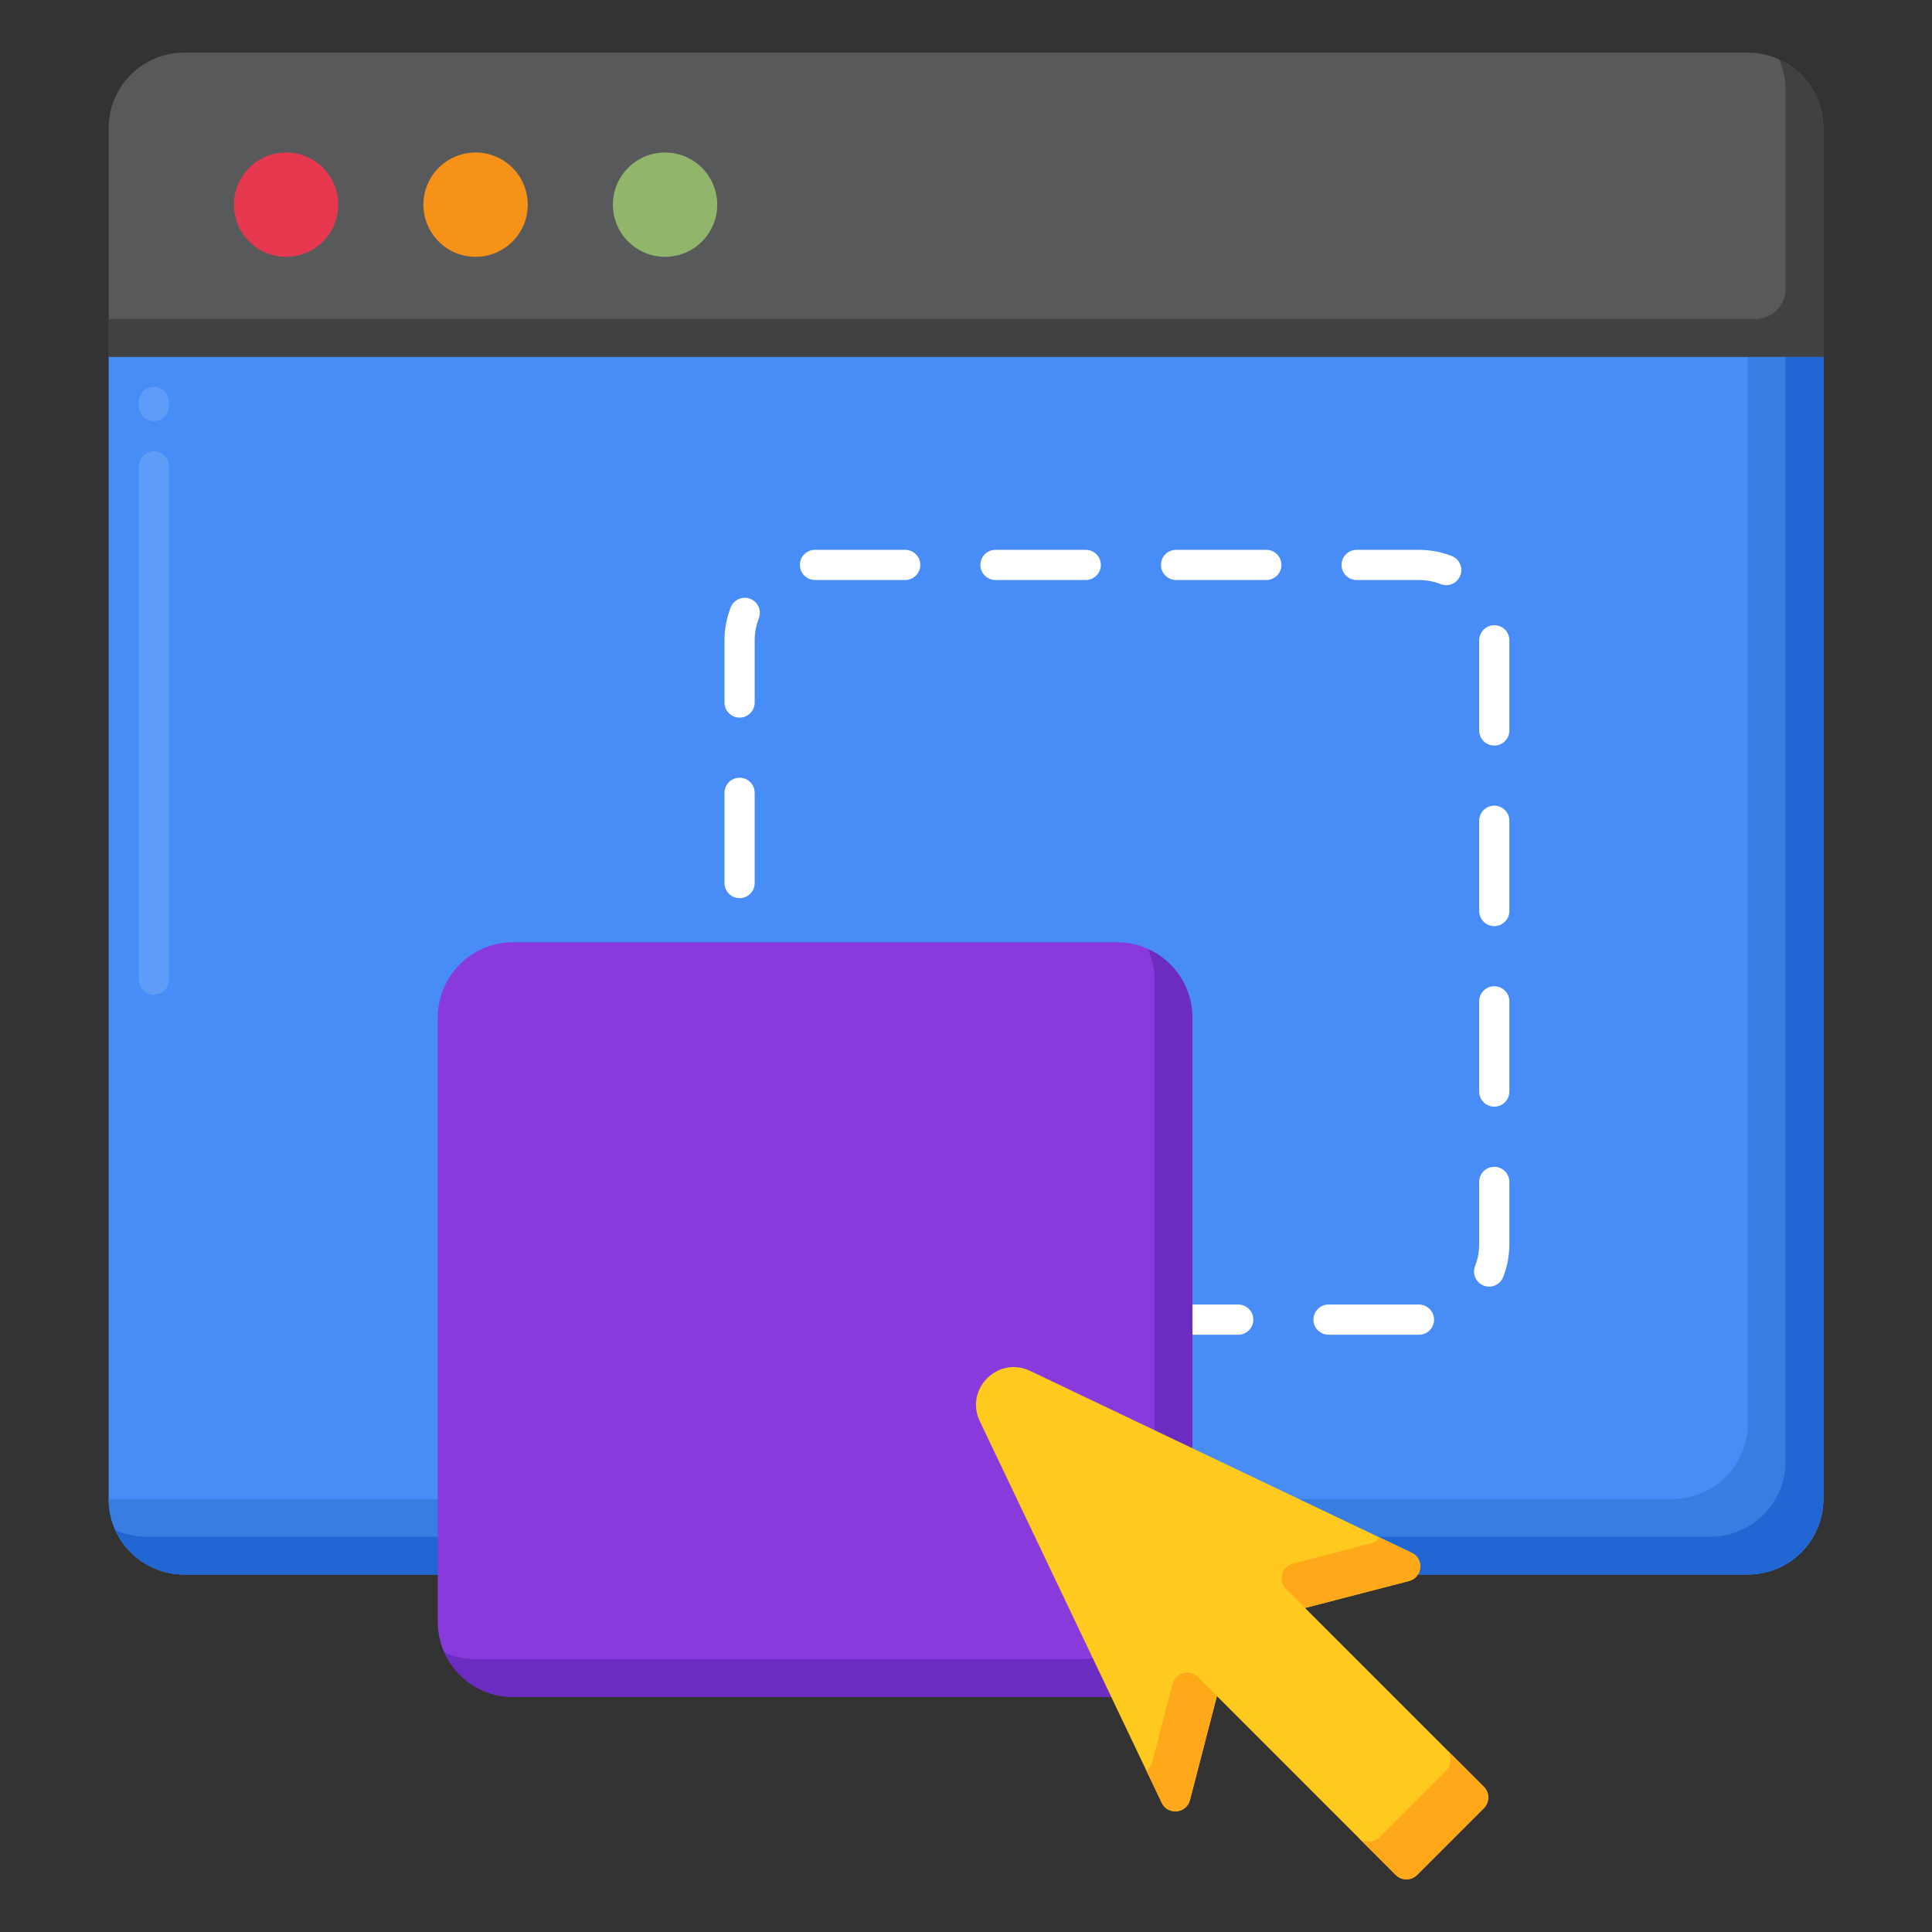
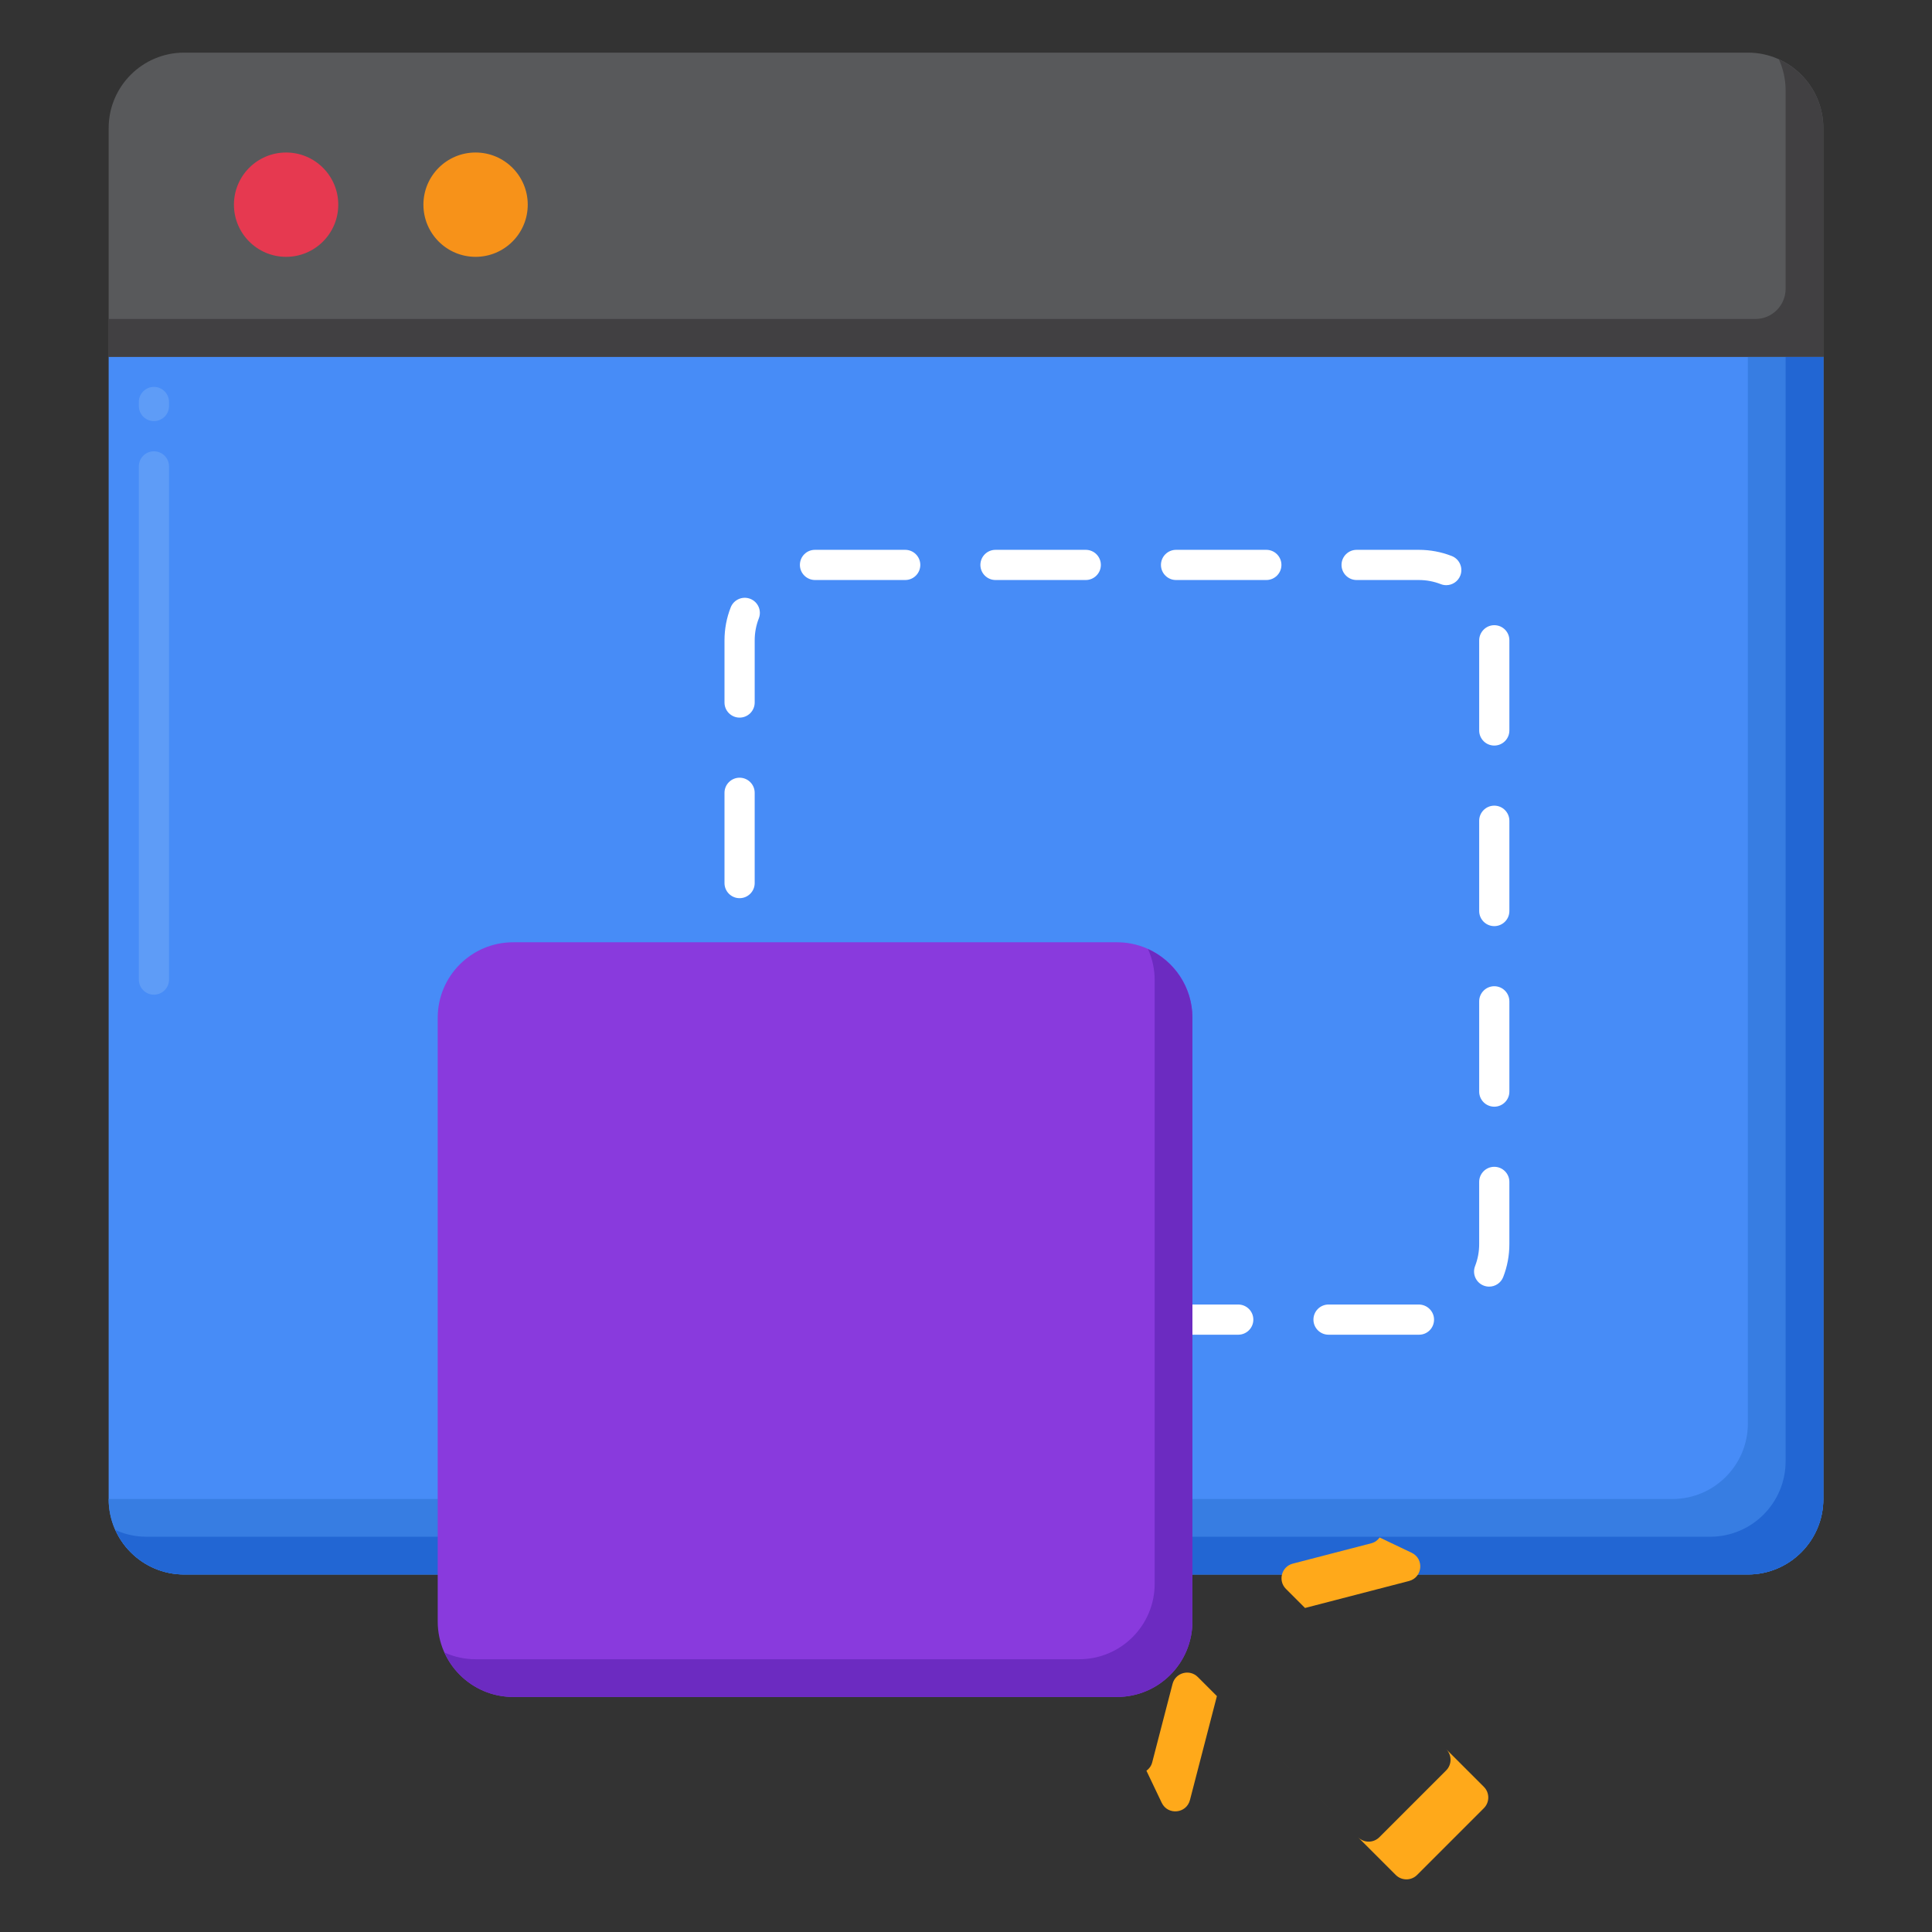
<svg xmlns="http://www.w3.org/2000/svg" id="Layer_1" height="512" viewBox="0 0 256 256" width="512">
  <rect x="0" y="0" width="256" height="256" fill="#333333" stroke="none" />
  <g>
    <g>
      <g>
        <g>
          <g>
            <g>
              <g>
                <g>
                  <path d="m241.602 198.626v-151.361h-227.205v151.361c0 5.523 4.477 10 10 10h207.206c5.522 0 9.999-4.477 9.999-10z" fill="#478cf7" />
                </g>
                <g>
                  <path d="m231.602 47.265v141.361c0 5.523-4.477 10-10 10h-207.205c0 5.523 4.477 10 10 10h207.206c5.523 0 10-4.477 10-10v-151.361z" fill="#377de2" />
                </g>
                <g>
                  <path d="m236.602 47.265v146.361c0 5.523-4.477 10-10 10h-207.205c-1.466 0-2.855-.323-4.11-.891 1.569 3.471 5.053 5.891 9.11 5.891h207.206c5.523 0 10-4.477 10-10v-151.361z" fill="#2266d3" />
                </g>
                <g>
                  <path d="m241.603 16.974v30.292h-227.205v-30.292c0-5.523 4.477-10 10-10h207.206c5.522 0 9.999 4.477 9.999 10z" fill="#58595b" />
                </g>
                <g>
                  <path d="m235.713 7.865c.567 1.255.89 2.643.89 4.109v26.292c0 2.209-1.791 4-4 4h-218.205v5h227.206v-30.292c-.001-4.056-2.42-7.541-5.891-9.109z" fill="#414042" />
                </g>
                <g>
                  <g>
-                     <circle cx="88.125" cy="27.12" fill="#91b56b" r="6.912" />
-                   </g>
+                     </g>
                  <g>
                    <circle cx="63.017" cy="27.12" fill="#f79219" r="6.912" />
                  </g>
                  <g>
                    <circle cx="37.91" cy="27.12" fill="#e63950" r="6.912" />
                  </g>
                </g>
                <g>
                  <path d="m20.397 131.8c-1.104 0-2-.896-2-2v-68c0-1.104.896-2 2-2s2 .896 2 2v68c0 1.105-.896 2-2 2zm0-76c-1.104 0-2-.896-2-2v-.535c0-1.104.896-2 2-2s2 .896 2 2v.535c0 1.105-.896 2-2 2z" fill="#5e9cf7" />
                </g>
              </g>
            </g>
          </g>
        </g>
      </g>
    </g>
    <g>
      <g>
        <path d="m188.037 176.856h-12c-1.104 0-2-.896-2-2s.896-2 2-2h11.963c1.104 0 2.019.896 2.019 2s-.877 2-1.982 2zm-23.963 0h-11.963c-1.104 0-2-.896-2-2s.896-2 2-2h11.963c1.104 0 2 .896 2 2s-.895 2-2 2zm-23.926 0h-11.963c-1.104 0-2-.896-2-2s.896-2 2-2h11.963c1.104 0 2 .896 2 2s-.895 2-2 2zm-23.926 0h-8.222c-1.511 0-2.987-.278-4.385-.827-1.028-.403-1.535-1.564-1.131-2.592s1.563-1.535 2.592-1.131c.931.365 1.915.55 2.924.55h8.222c1.104 0 2 .896 2 2s-.895 2-2 2zm81.098-6.371c-.241 0-.486-.044-.726-.137-1.029-.401-1.538-1.561-1.137-2.589.359-.923.542-1.9.542-2.902v-8.25c0-1.104.896-2 2-2s2 .896 2 2v8.25c0 1.501-.274 2.967-.815 4.354-.307.79-1.063 1.274-1.864 1.274zm-99.32-3.624c-1.104 0-2-.891-2-1.996v-11.963c0-1.104.896-2 2-2s2 .896 2 2v11.954c0 1.105-.896 2.005-2 2.005zm100-20.218c-1.104 0-2-.896-2-2v-11.963c0-1.104.896-2 2-2s2 .896 2 2v11.963c0 1.105-.896 2-2 2zm-100-3.703c-1.104 0-2-.896-2-2v-11.963c0-1.104.896-2 2-2s2 .896 2 2v11.963c0 1.104-.896 2-2 2zm100-20.223c-1.104 0-2-.896-2-2v-11.963c0-1.104.896-2 2-2s2 .896 2 2v11.963c0 1.105-.896 2-2 2zm-100-3.703c-1.104 0-2-.896-2-2v-11.963c0-1.104.896-2 2-2s2 .896 2 2v11.963c0 1.104-.896 2-2 2zm100-20.222c-1.104 0-2-.896-2-2v-11.936c0-1.104.896-2.014 2-2.014s2 .881 2 1.986v11.963c0 1.105-.896 2.001-2 2.001zm-100-3.704c-1.104 0-2-.896-2-2v-8.231c0-1.509.277-2.981.823-4.375.403-1.029 1.563-1.536 2.592-1.133s1.536 1.563 1.133 2.592c-.363.927-.547 1.908-.547 2.916v8.231c-.001 1.104-.897 2-2.001 2zm93.636-17.549c-.242 0-.488-.044-.727-.138-.926-.362-1.904-.545-2.909-.545h-8.241c-1.104 0-2-.896-2-2s.896-2 2-2h8.241c1.505 0 2.974.276 4.364.819 1.029.402 1.537 1.562 1.136 2.591-.31.79-1.064 1.273-1.864 1.273zm-23.84-.683h-11.963c-1.104 0-2-.896-2-2s.896-2 2-2h11.963c1.104 0 2 .896 2 2s-.896 2-2 2zm-23.926 0h-11.963c-1.104 0-2-.896-2-2s.896-2 2-2h11.963c1.104 0 2 .896 2 2s-.895 2-2 2zm-23.926 0h-11.944c-1.104 0-2.009-.896-2.009-2s.886-2 1.991-2h11.963c1.104 0 2 .896 2 2s-.896 2-2.001 2z" fill="#fff" />
      </g>
      <g>
        <path d="m148 224.856h-80c-5.523 0-10-4.477-10-10v-80c0-5.523 4.477-10 10-10h80c5.523 0 10 4.477 10 10v80c0 5.523-4.477 10-10 10z" fill="#893add" />
      </g>
      <g>
        <path d="m152.11 125.747c.567 1.255.89 2.643.89 4.11v80c0 5.523-4.477 10-10 10h-80c-1.466 0-2.855-.323-4.11-.89 1.569 3.471 5.053 5.89 9.11 5.89h80c5.523 0 10-4.477 10-10v-80c0-4.057-2.42-7.542-5.89-9.11z" fill="#6c2bc1" />
      </g>
    </g>
    <g>
      <g>
-         <path d="m129.827 188.313 24.105 50.563c.803 1.685 3.273 1.448 3.741-.359l3.572-13.776 23.699 23.699c.781.781 2.047.781 2.828 0l8.847-8.847c.781-.781.781-2.047 0-2.828l-23.699-23.699 13.776-3.572c1.807-.469 2.044-2.938.359-3.741l-50.563-24.105c-4.252-2.027-8.692 2.413-6.665 6.665z" fill="#ffc91d" />
-       </g>
+         </g>
      <g>
        <g>
          <path d="m196.619 236.765-5-5c.781.781.781 2.047 0 2.828l-8.847 8.847c-.781.781-2.047.781-2.828 0l-21.226-21.226c-1.094-1.094-2.962-.585-3.35.912l-2.694 10.391c-.128.495-.413.86-.766 1.112l2.025 4.247c.803 1.685 3.273 1.448 3.741-.359l3.572-13.776 23.699 23.699c.781.781 2.047.781 2.828 0l8.847-8.847c.78-.781.78-2.047-.001-2.828z" fill="#ffa91a" />
        </g>
        <g>
          <path d="m181.696 204.494-10.391 2.694c-1.497.388-2.006 2.256-.912 3.35l2.527 2.527 13.776-3.572c1.807-.469 2.044-2.938.359-3.741l-4.247-2.025c-.252.354-.617.639-1.112.767z" fill="#ffa91a" />
        </g>
      </g>
    </g>
  </g>
</svg>